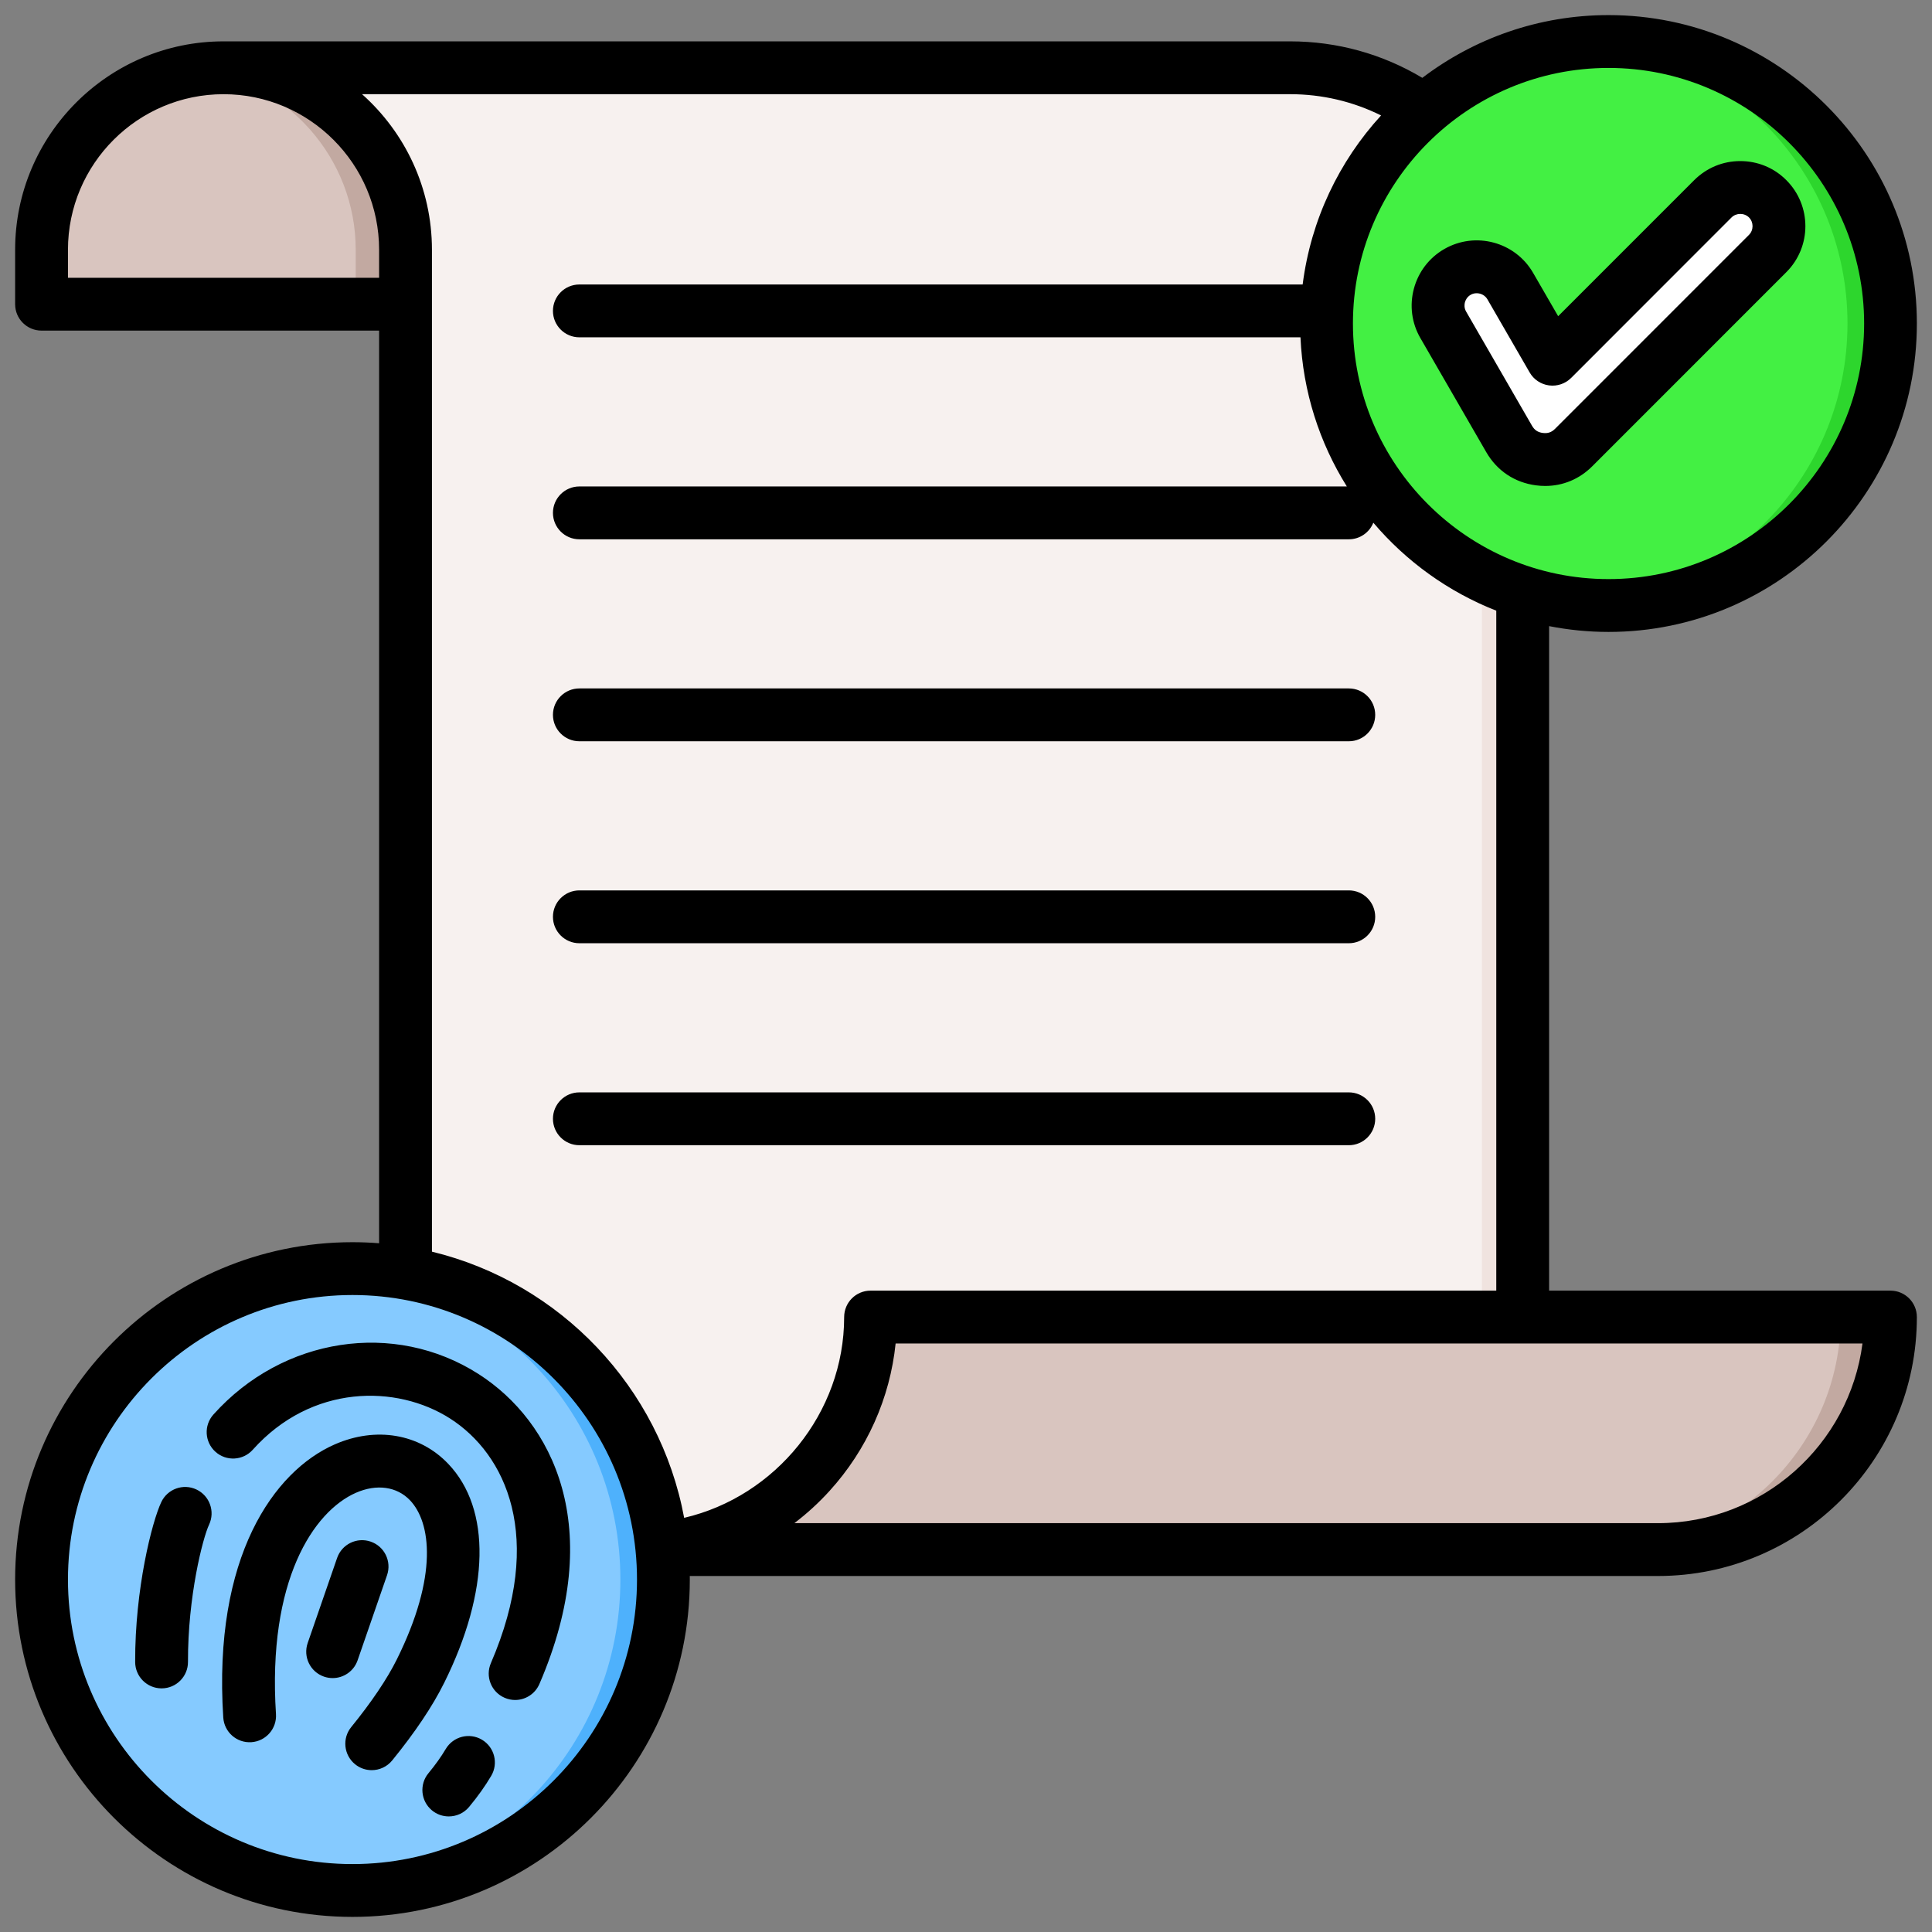
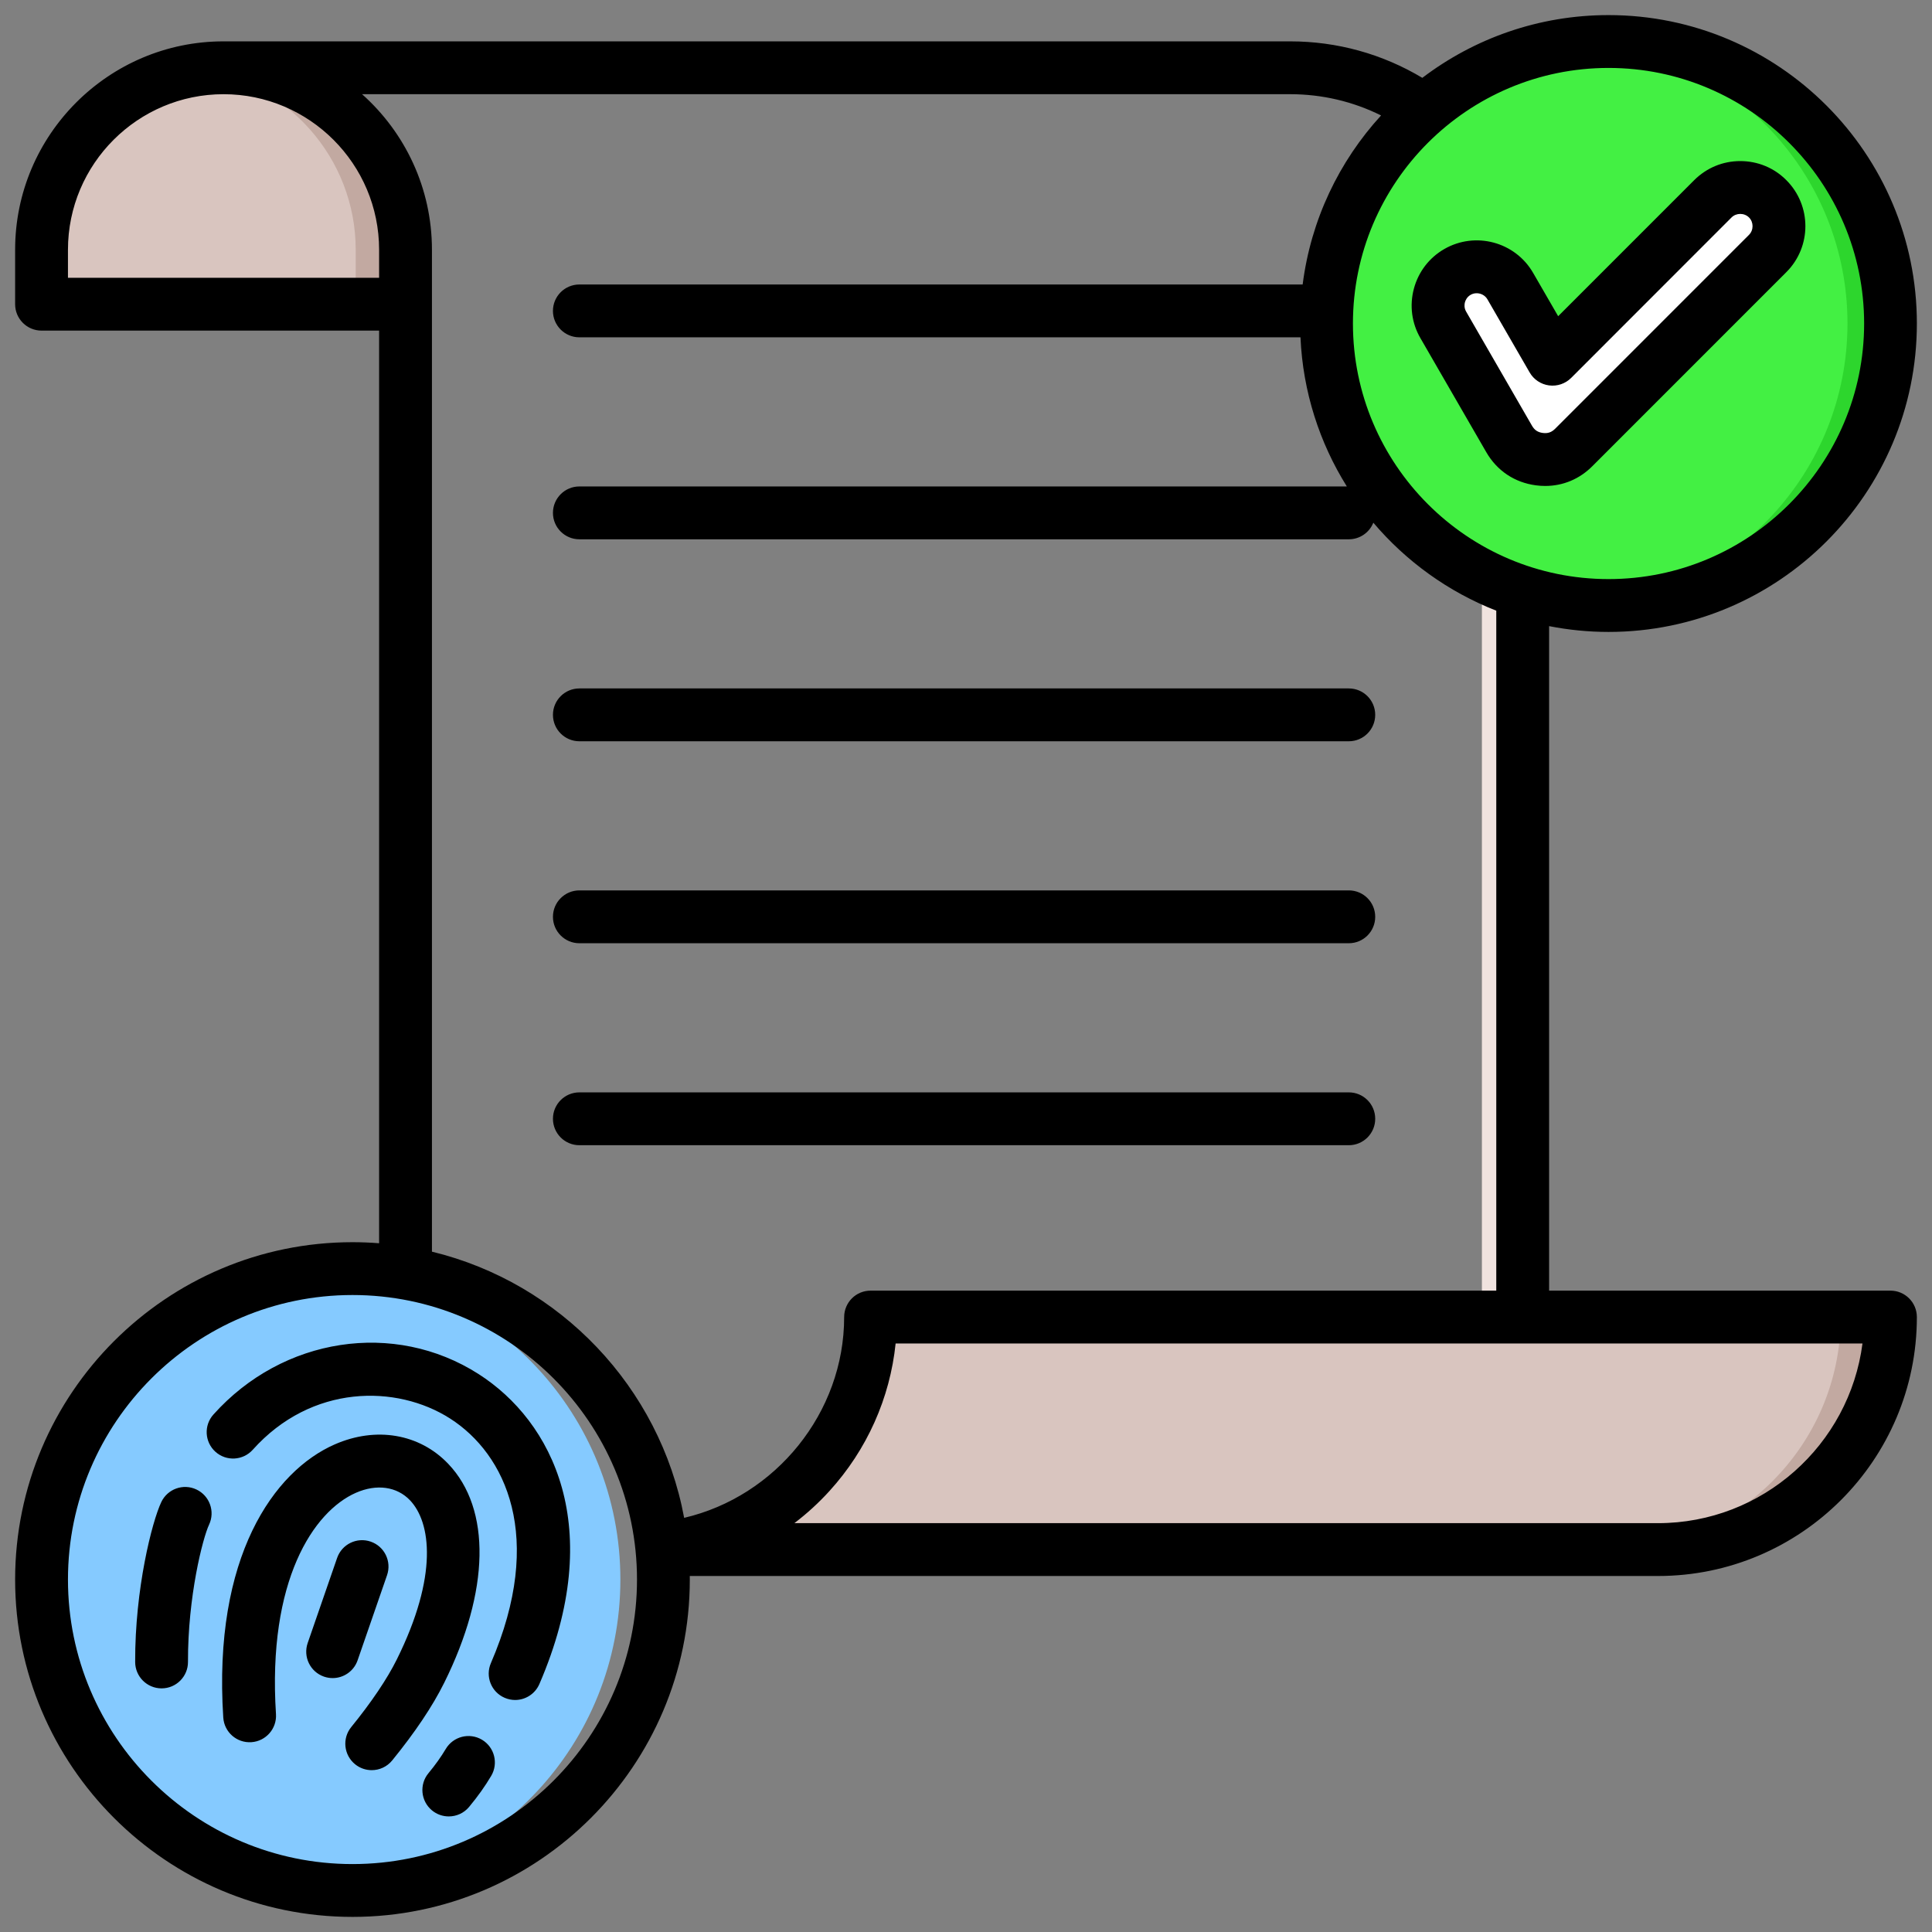
<svg xmlns="http://www.w3.org/2000/svg" id="Layer_1" viewBox="0 0 512 512" data-name="Layer 1">
  <rect x="0" y="0" width="512" height="512" fill="#808080" stroke="none" />
  <g fill-rule="evenodd">
-     <path d="m403.52 79.576v331.078h-234.438c-33.89 0-61.617-27.728-61.617-61.618v-282.847c0-26.527-21.703-48.23-48.23-48.23h282.668c33.89 0 61.618 27.727 61.618 61.617z" fill="#f7f1ef" />
    <path d="m403.52 79.576v331.078h-10.8v-332.275c0-28.951-19.881-53.441-46.548-60.269 31.918 2.212 57.349 29.011 57.349 61.465z" fill="#f0e3df" />
    <path d="m501.005 349.036c0 33.89-27.727 61.617-61.617 61.617h-270.306c33.89 0 61.618-27.727 61.618-61.617z" fill="#d9c5bf" />
    <path d="m501.005 349.036c0 33.89-27.727 61.617-61.617 61.617h-13.2c33.89 0 61.617-27.727 61.617-61.617z" fill="#c2a9a1" />
    <path d="m59.235 17.959c-26.527 0-48.23 21.703-48.23 48.23v14.424h96.461v-14.424c0-26.527-21.703-48.23-48.23-48.23z" fill="#c2a9a1" />
    <path d="m52.635 18.416c-23.433 3.243-41.63 23.484-41.63 47.773v14.424h83.261v-14.424c0-24.289-18.197-44.53-41.63-47.773z" fill="#d9c5bf" />
  </g>
-   <circle cx="93.406" cy="418.597" fill="#4eb1fc" r="82.402" transform="matrix(.707 -.707 .707 .707 -268.635 188.652)" />
  <path d="m87.706 500.799c-42.849-2.928-76.701-38.609-76.701-82.202s33.852-79.273 76.701-82.202c42.849 2.928 76.702 38.609 76.702 82.202s-33.852 79.273-76.702 82.202z" fill="#85caff" fill-rule="evenodd" />
  <circle cx="426.271" cy="85.731" fill="#2dd62d" r="74.733" transform="matrix(.707 -.707 .707 .707 64.231 326.53)" />
  <path d="m420.571 160.25c-38.61-2.912-69.033-35.162-69.033-74.518s30.423-71.606 69.033-74.518c38.611 2.912 69.033 35.163 69.033 74.518s-30.422 71.606-69.033 74.518z" fill="#43f043" fill-rule="evenodd" />
  <path d="m468.447 52.677c3.989 3.989 3.989 10.518 0 14.507l-51.397 51.397c-2.471 2.472-5.648 3.55-9.113 3.094-3.466-.456-6.255-2.32-8.002-5.347l-17.464-30.248c-2.821-4.886-1.132-11.192 3.755-14.013 4.879-2.817 11.196-1.125 14.013 3.755l11.184 19.372 42.517-42.517c3.989-3.989 10.518-3.989 14.507 0z" fill="#fff" fill-rule="evenodd" />
  <path d="m388.219 80.114c.14-.492.511-1.403 1.509-1.981.501-.289 1.051-.424 1.6-.424 1.133 0 2.261.583 2.854 1.615l11.187 19.372c1.08 1.885 2.993 3.157 5.143 3.441 2.169.285 4.328-.453 5.866-1.991l42.498-42.518c1.253-1.248 3.374-1.248 4.627 0s1.253 3.36 0 4.608l-51.391 51.401c-.945.935-1.942 1.277-3.254 1.099-1.321-.173-2.198-.757-2.858-1.904l-17.458-30.251c-.583-1.003-.453-1.976-.323-2.468zm-11.809 9.471 17.468 30.246c2.844 4.921 7.514 8.045 13.149 8.787.834.111 1.653.164 2.463.164 4.709 0 9.09-1.817 12.508-5.249l51.386-51.396c6.748-6.729 6.748-17.68 0-24.409-3.229-3.249-7.567-5.042-12.195-5.042s-8.917 1.793-12.195 5.042l-36.064 36.068-6.632-11.471c-4.748-8.242-15.328-11.072-23.57-6.315-3.976 2.299-6.83 6.02-8.03 10.479-1.191 4.463-.588 9.115 1.711 13.096zm-233.468 356.702c-1.142 2.641-3.721 4.227-6.43 4.227-.92 0-1.86-.188-2.771-.578-3.552-1.528-5.182-5.649-3.649-9.197 14.436-33.456 3.88-55.416-10.811-64.815-14.181-9.066-36.7-9.139-52.298 8.276-2.583 2.878-7.004 3.123-9.881.545-2.882-2.584-3.123-7.008-.54-9.886 18.369-20.504 47.916-25.016 70.257-10.729 19.541 12.499 34.044 40.643 16.123 82.158zm-25.243-.289c12.113-24.38 12.513-46.089 1.089-58.067-7.606-7.982-19.131-9.953-30.077-5.153-16.099 7.052-32.314 29.773-29.542 72.388.251 3.861 3.572 6.786 7.442 6.531 3.846-.251 6.777-3.581 6.526-7.437-2.299-35.432 9.983-53.748 21.194-58.66 5.48-2.405 10.84-1.663 14.325 1.99 5.543 5.818 7.543 19.955-3.499 42.185-2.55 5.148-6.729 11.341-12.079 17.921-2.439 2.998-1.976 7.404 1.022 9.847 1.292 1.051 2.858 1.567 4.41 1.567 2.029 0 4.049-.882 5.432-2.584 6.078-7.471 10.705-14.378 13.756-20.529zm-29.542-1.287c2.901 0 5.611-1.817 6.613-4.714l7.799-22.548c1.263-3.654-.67-7.64-4.328-8.902-3.649-1.263-7.64.675-8.903 4.328l-7.799 22.548c-1.258 3.654.67 7.64 4.328 8.903.762.26 1.533.385 2.29.385zm42.011 25.922c-1.6 2.709-3.567 5.471-5.847 8.213-1.383 1.668-3.379 2.526-5.394 2.526-1.567 0-3.157-.526-4.468-1.615-2.969-2.473-3.379-6.883-.901-9.857 1.803-2.174 3.34-4.329 4.569-6.401 1.971-3.326 6.261-4.425 9.592-2.458 3.321 1.971 4.42 6.266 2.449 9.592zm-74.759-66.589c1.639-3.499.14-7.669-3.36-9.317-3.49-1.648-7.659-.145-9.312 3.35-2.449 5.196-6.989 22.963-6.917 42.382.019 3.861 3.148 6.975 6.999 6.975h.029c3.861-.01 6.989-3.157 6.97-7.023-.058-17.328 3.919-32.824 5.591-36.367zm91.128-214.603c0-3.866 3.142-6.998 7.003-6.998h203.912c3.866 0 6.994 3.133 6.994 6.998s-3.128 7.004-6.994 7.004h-203.912c-3.861 0-7.003-3.138-7.003-7.004zm0 53.527c0-3.866 3.142-7.004 7.003-7.004h203.912c3.866 0 6.994 3.138 6.994 7.004s-3.128 6.999-6.994 6.999h-203.912c-3.861 0-7.003-3.133-7.003-6.999zm210.915 60.525h-203.912c-3.861 0-7.003-3.138-7.003-7.004s3.142-6.999 7.003-6.999h203.912c3.866 0 6.994 3.133 6.994 6.999s-3.128 7.004-6.994 7.004zm81.936 100.16h-228.87c3.331-2.54 6.464-5.394 9.322-8.546 9.929-10.927 16.017-24.596 17.511-39.071h256.228c-3.47 26.823-26.462 47.617-54.192 47.617zm-258.079-1.408c24.24-5.659 42.402-27.841 42.402-53.208 0-3.866 3.128-7.004 6.999-7.004h165.819v-180.197c-12.72-4.989-23.888-13.067-32.579-23.314-1.032 2.574-3.548 4.396-6.498 4.396h-203.912c-3.861 0-7.003-3.133-7.003-6.999s3.142-7.004 7.003-7.004h203.386c-7.23-11.568-11.645-25.059-12.287-39.524h-191.1c-3.861 0-7.003-3.133-7.003-6.999s3.142-6.999 7.003-6.999h191.678c2.179-17.145 9.659-32.651 20.779-44.797-7.456-3.707-15.66-5.635-24.091-5.635h-245.955c11.361 10.122 18.519 24.857 18.519 41.23v265.512c33.971 8.237 60.409 35.914 66.84 70.541zm-87.898 91.754c41.578 0 75.4-33.827 75.4-75.405s-33.822-75.4-75.4-75.4-75.4 33.827-75.4 75.4 33.827 75.405 75.4 75.405zm-75.401-420.382v-7.423c0-22.736 18.499-41.23 41.231-41.23s41.226 18.494 41.226 41.23v7.423zm476.003 12.118c0-37.35-30.366-67.731-67.736-67.731s-67.736 30.381-67.736 67.731 30.385 67.731 67.736 67.731 67.736-30.385 67.736-67.731zm6.989 256.301h-90.472v-176.105c5.1.998 10.358 1.538 15.747 1.538 45.082 0 81.714-36.666 81.714-81.733s-36.632-81.735-81.713-81.735c-18.528 0-35.62 6.204-49.348 16.629-10.589-6.338-22.592-9.669-35.022-9.669h-282.667c-30.453 0-55.233 24.775-55.233 55.233v14.422c0 3.866 3.133 6.999 7.003 6.999h89.455v241.86c-2.328-.183-4.675-.28-7.057-.28-49.29 0-89.402 40.108-89.402 89.402s40.112 89.402 89.402 89.402 89.397-40.103 89.397-89.402c0-.313-.01-.626-.01-.94h256.59c37.852 0 68.603-30.785 68.603-68.618 0-3.866-3.133-7.004-6.989-7.004z" fill-rule="evenodd" />
</svg>